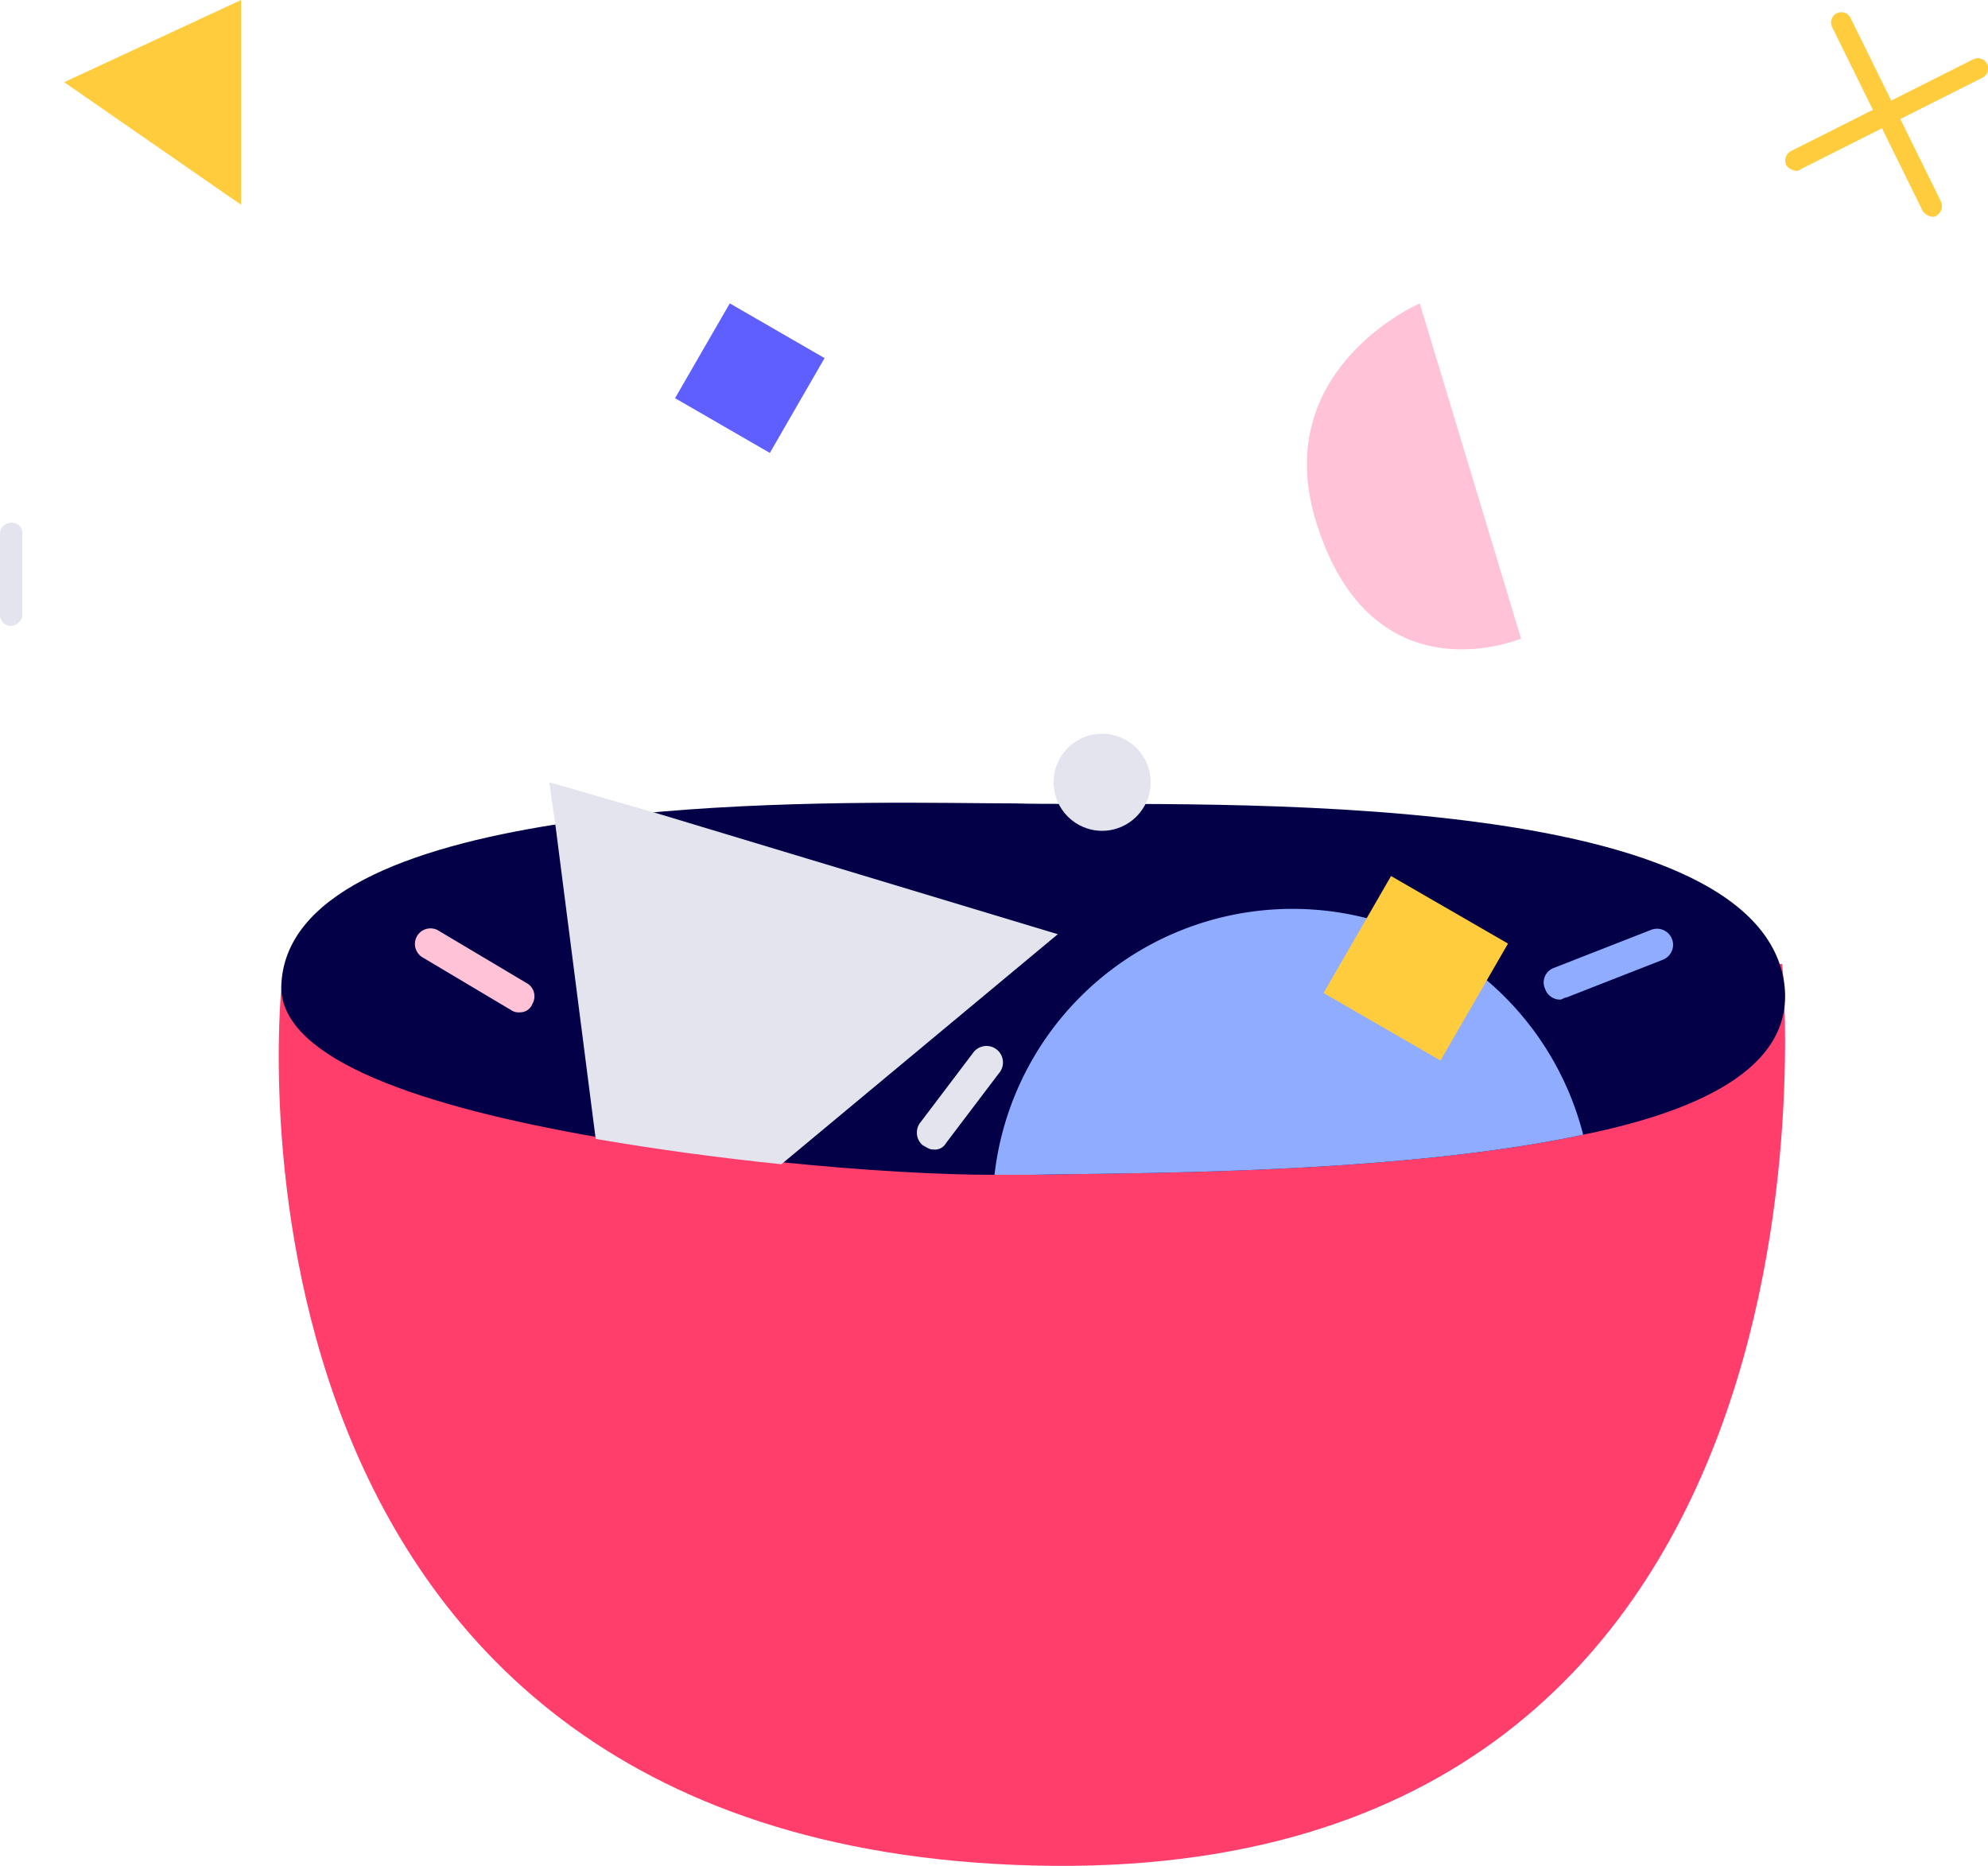
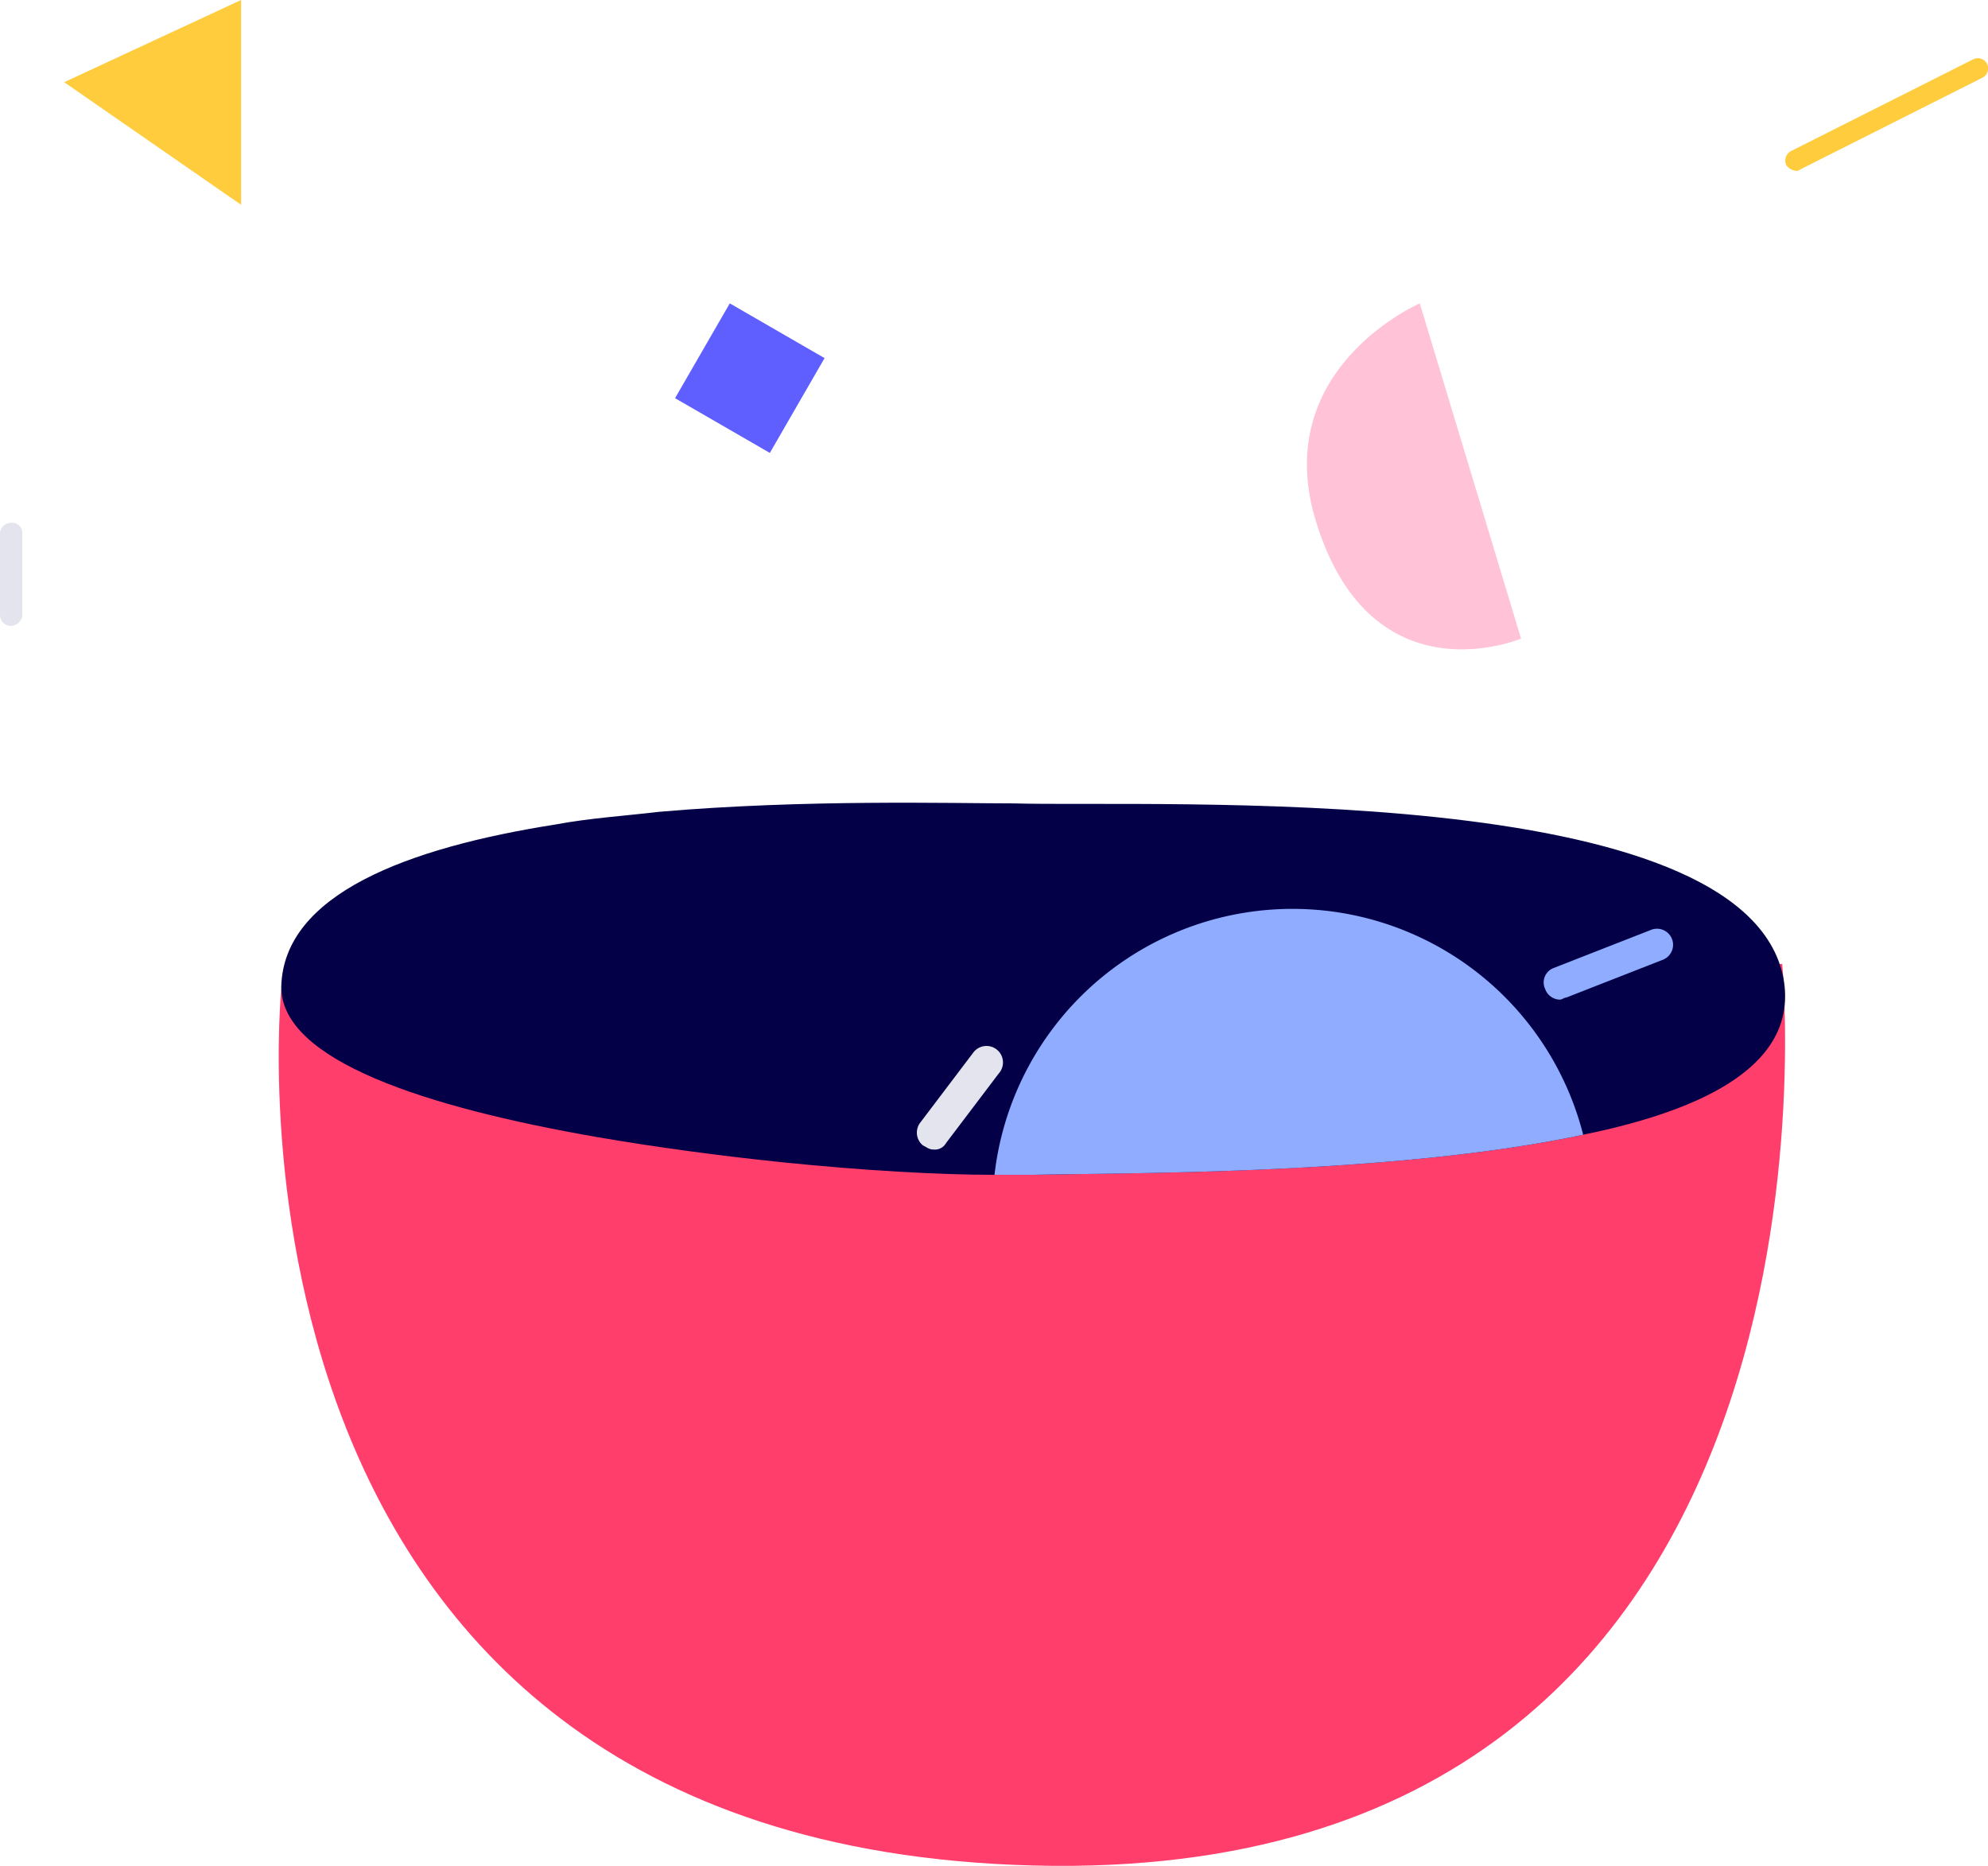
<svg xmlns="http://www.w3.org/2000/svg" width="103.844" height="97.441" viewBox="0 0 103.844 97.441">
  <g id="Session_4_2" data-name="Session 4_2" transform="translate(0)">
    <g id="Group_7102" data-name="Group 7102" transform="translate(14.561 38.317)">
      <g id="Bowl" transform="translate(0 0)">
        <g id="Group_6431" data-name="Group 6431" transform="translate(0 12.022)">
          <path id="Path_6264" data-name="Path 6264" d="M454.7,240.413l78.4-1.313s4.749,48.195-39.1,47.083S454.7,240.413,454.7,240.413Z" transform="translate(-454.567 -239.1)" fill="#ff3e6c" />
        </g>
        <g id="Group_6432" data-name="Group 6432" transform="translate(0.134 3.602)">
          <path id="Path_6265" data-name="Path 6265" d="M522.7,249.707c-9.809,2.094-23.7,1.984-28.766,2.094h-1.984c-2.866,0-6.833-.22-11.132-.661-3.2-.331-6.5-.771-9.7-1.323-8.817-1.543-16.422-3.968-16.422-7.825.11-4.849,6.613-7.274,14.328-8.486,1.763-.331,3.527-.441,5.4-.661,7.6-.661,15.32-.441,18.516-.441,7.495.22,38.245-1.323,40.228,9.148C533.944,245.96,529.205,248.384,522.7,249.707Z" transform="translate(-454.7 -232.368)" fill="#030047" />
        </g>
        <g id="Group_6433" data-name="Group 6433" transform="translate(14.131 2.535)">
-           <path id="Path_6266" data-name="Path 6266" d="M493.962,239.335l-14.438,12.013c-3.2-.331-6.5-.771-9.7-1.323l-2.094-16.312L467.4,231.4l5.731,1.653Z" transform="translate(-467.4 -231.4)" fill="#e4e4ef" />
-         </g>
+           </g>
        <g id="Group_6434" data-name="Group 6434" transform="translate(37.387 9.148)">
          <path id="Path_6267" data-name="Path 6267" d="M519.25,249.193c-9.809,2.094-23.7,1.984-28.766,2.094H488.5a15.669,15.669,0,0,1,30.75-2.094Z" transform="translate(-488.5 -237.4)" fill="#8facff" />
        </g>
        <g id="Group_6435" data-name="Group 6435" transform="translate(54.574 7.432)">
-           <rect id="Rectangle_308" data-name="Rectangle 308" width="7.054" height="7.054" transform="matrix(0.866, 0.5, -0.5, 0.866, 3.527, 0)" fill="#ffcc3e" />
-         </g>
+           </g>
        <g id="Group_6436" data-name="Group 6436" transform="translate(40.473 0)">
-           <ellipse id="Ellipse_300" data-name="Ellipse 300" cx="2.535" cy="2.535" rx="2.535" ry="2.535" fill="#e4e4ef" />
-         </g>
+           </g>
        <g id="Group_6437" data-name="Group 6437" transform="translate(7.078 10.14)">
-           <path id="Path_6268" data-name="Path 6268" d="M466.511,242.709a.663.663,0,0,1-.441-.11l-4.629-2.755a.814.814,0,0,1,.771-1.433l4.629,2.755a.787.787,0,0,1,.331,1.1A.685.685,0,0,1,466.511,242.709Z" transform="translate(-461 -238.3)" fill="#ffc2d6" />
-         </g>
+           </g>
        <g id="Group_6438" data-name="Group 6438" transform="translate(66.066 10.163)">
          <path id="Path_6269" data-name="Path 6269" d="M515.38,242.045a.829.829,0,0,1-.772-.551.805.805,0,0,1,.441-1.1l5.07-1.984a.839.839,0,1,1,.661,1.543l-5.07,1.984C515.6,241.935,515.49,242.045,515.38,242.045Z" transform="translate(-514.522 -238.322)" fill="#8facff" />
        </g>
        <g id="Group_6439" data-name="Group 6439" transform="translate(33.33 16.332)">
          <path id="Path_6270" data-name="Path 6270" d="M485.68,249.3c-.22,0-.331-.11-.551-.22a.864.864,0,0,1-.11-1.212l2.755-3.637a.861.861,0,1,1,1.323,1.1l-2.755,3.637A.667.667,0,0,1,485.68,249.3Z" transform="translate(-484.819 -243.919)" fill="#e4e4ef" />
        </g>
      </g>
    </g>
    <g id="Group_7103" data-name="Group 7103" transform="translate(68.267 15.843)">
      <path id="Path_6177" data-name="Path 6177" d="M263.652,270.4l5.289,17.505s-7.724,3.274-10.663-5.961C255.676,273.842,263.652,270.4,263.652,270.4Z" transform="translate(-257.756 -270.4)" fill="#ffc2d6" />
    </g>
    <g id="Group_7105" data-name="Group 7105" transform="translate(3.353)">
      <path id="Path_6179" data-name="Path 6179" d="M252.6,161.592l9.24-4.292v10.695Z" transform="translate(-252.6 -157.3)" fill="#ffcc3e" />
    </g>
    <g id="Group_7106" data-name="Group 7106" transform="translate(35.262 15.843)">
      <rect id="Rectangle_303" data-name="Rectangle 303" width="5.717" height="5.717" transform="matrix(0.5, -0.866, 0.866, 0.5, 0, 4.951)" fill="#5f5fff" />
    </g>
    <g id="Group_7110" data-name="Group 7110" transform="translate(93.251 0.641)">
      <g id="Group_7107" data-name="Group 7107" transform="translate(2.401)">
-         <path id="Path_6182" data-name="Path 6182" d="M265.416,262.9a.737.737,0,0,1-.509-.291l-4.729-9.6a.537.537,0,1,1,.946-.509l4.729,9.6a.566.566,0,0,1-.218.728A.267.267,0,0,1,265.416,262.9Z" transform="translate(-260.12 -252.22)" fill="#ffcc3e" />
-       </g>
+         </g>
      <g id="Group_7108" data-name="Group 7108" transform="translate(0 2.401)">
        <path id="Path_6183" data-name="Path 6183" d="M257.387,261.4a.737.737,0,0,1-.509-.291.566.566,0,0,1,.218-.728l9.531-4.8a.537.537,0,0,1,.509.946l-9.531,4.8A.267.267,0,0,1,257.387,261.4Z" transform="translate(-256.819 -255.52)" fill="#ffcc3e" />
      </g>
    </g>
    <g id="Group_7109" data-name="Group 7109" transform="translate(0 27.303)">
      <path id="Path_6194" data-name="Path 6194" d="M303.382,179.584A.574.574,0,0,1,302.8,179v-4.22a.574.574,0,0,1,.582-.582.535.535,0,0,1,.582.582v4.292A.625.625,0,0,1,303.382,179.584Z" transform="translate(-302.8 -174.2)" fill="#e4e4ef" />
    </g>
  </g>
</svg>